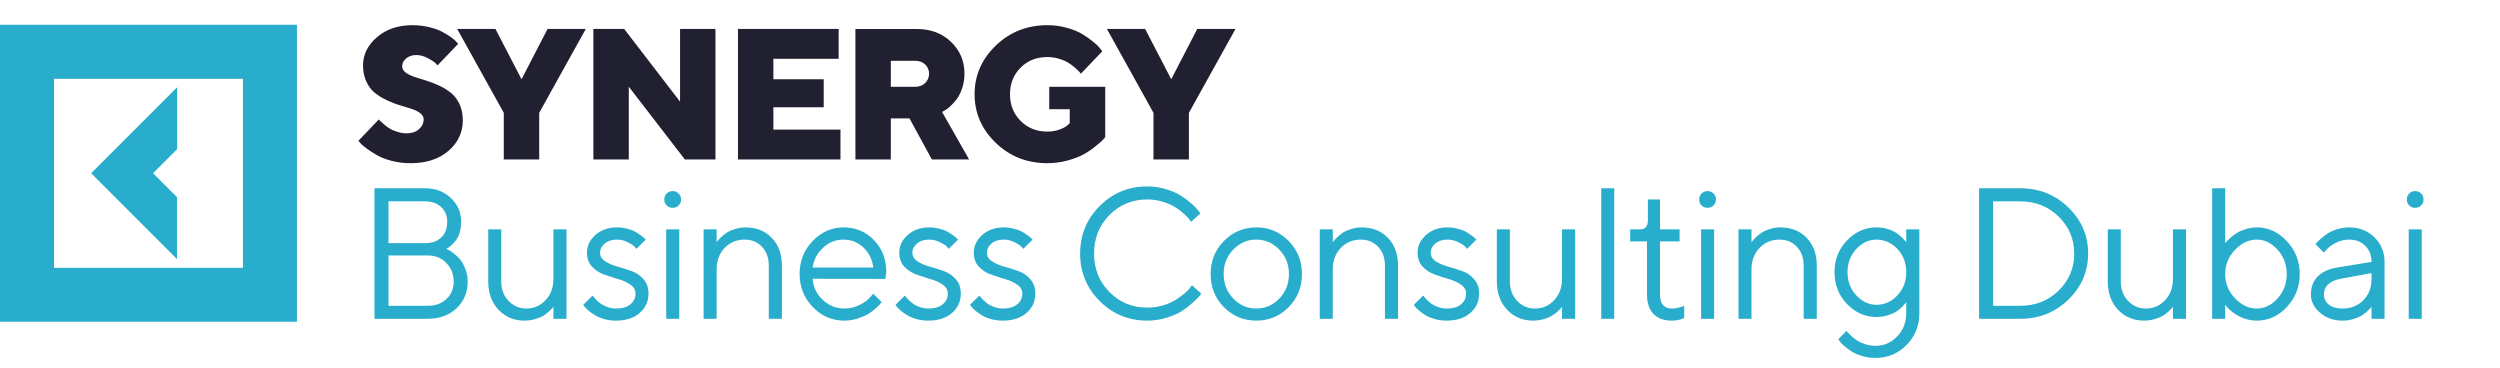
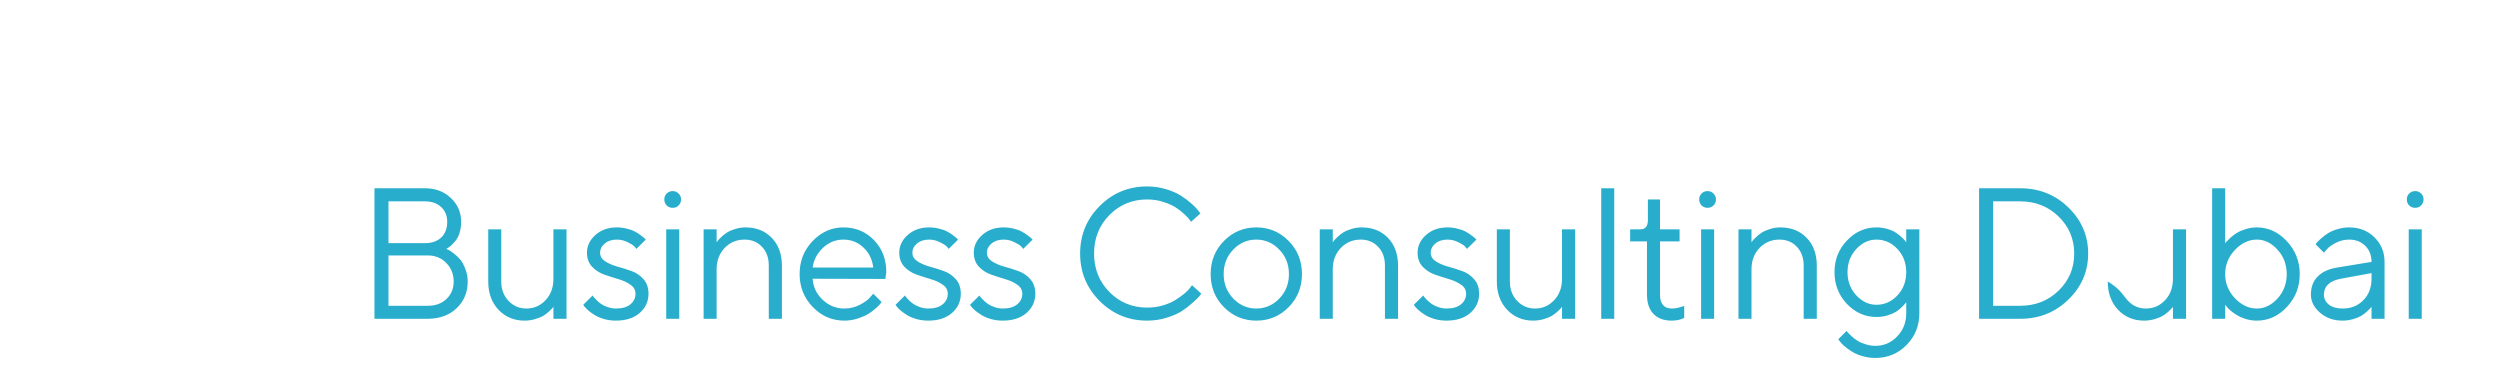
<svg xmlns="http://www.w3.org/2000/svg" width="319" height="47" viewBox="0 0 319 47" fill="none">
-   <path d="M22.584 33.062L11.632 22.105L22.599 11.134V19.034L19.529 22.105L22.584 25.162V33.062ZM37.891 3.16V41.051H0V3.16H37.891ZM30.998 10.056H6.893V34.17H30.998V10.056Z" fill="#28AECC" />
-   <path d="M54.06 15.236C54.06 15.724 53.851 16.142 53.456 16.49C53.061 16.839 52.538 17.013 51.911 17.013C51.516 17.013 51.121 16.955 50.726 16.827C50.331 16.711 49.994 16.572 49.738 16.409C49.471 16.246 49.215 16.061 48.983 15.851C48.751 15.642 48.588 15.503 48.507 15.422C48.426 15.352 48.367 15.282 48.344 15.236L45.73 17.966L45.986 18.256C46.16 18.465 46.439 18.698 46.822 18.976C47.194 19.255 47.636 19.534 48.123 19.813C48.611 20.092 49.239 20.335 50.005 20.533C50.772 20.73 51.562 20.823 52.387 20.823C54.397 20.823 56.011 20.301 57.231 19.244C58.439 18.198 59.055 16.897 59.055 15.352C59.055 14.562 58.904 13.865 58.625 13.261C58.335 12.657 57.963 12.181 57.51 11.82C57.057 11.472 56.557 11.158 56 10.903C55.442 10.647 54.896 10.438 54.35 10.275C53.804 10.113 53.305 9.95 52.852 9.799C52.399 9.648 52.027 9.462 51.748 9.242C51.458 9.021 51.318 8.754 51.318 8.452C51.318 8.08 51.481 7.743 51.829 7.453C52.166 7.174 52.596 7.023 53.107 7.023C53.595 7.023 54.071 7.151 54.548 7.394C55.024 7.65 55.338 7.848 55.489 7.987C55.64 8.126 55.756 8.242 55.837 8.335L58.462 5.594L58.242 5.362C58.114 5.187 57.893 4.99 57.568 4.757C57.243 4.525 56.859 4.293 56.43 4.06C56 3.828 55.454 3.631 54.78 3.468C54.106 3.305 53.386 3.212 52.631 3.212C50.784 3.212 49.274 3.735 48.089 4.757C46.904 5.78 46.323 6.976 46.323 8.335C46.323 9.125 46.462 9.822 46.753 10.426C47.032 11.03 47.403 11.518 47.856 11.867C48.309 12.227 48.809 12.529 49.355 12.785C49.901 13.04 50.447 13.261 51.005 13.424C51.562 13.586 52.062 13.749 52.515 13.888C52.968 14.039 53.34 14.225 53.63 14.446C53.909 14.678 54.06 14.934 54.06 15.236ZM69.871 3.689L66.549 10.113L63.215 3.689H58.336L64.283 14.399V20.347H68.802V14.399L74.75 3.689H69.871ZM86.775 3.689V12.97L79.642 3.689H75.715V20.347H80.234V11.065L87.39 20.347H91.293V3.689H86.775ZM98.683 16.537V13.691H105.106V10.113H98.683V7.499H107.012V3.689H94.163V20.347H107.244V16.537H98.683ZM109.151 20.347H113.669V15.108H116.051L118.908 20.347H123.659L120.209 14.283L120.523 14.109C120.709 14.016 120.941 13.853 121.22 13.598C121.499 13.342 121.778 13.04 122.057 12.68C122.335 12.32 122.568 11.855 122.765 11.274C122.962 10.694 123.067 10.078 123.067 9.404C123.067 7.789 122.487 6.43 121.348 5.338C120.209 4.246 118.757 3.7 117.003 3.7H109.151V20.347ZM118.549 9.404C118.549 9.88 118.374 10.275 118.049 10.601C117.712 10.914 117.282 11.077 116.759 11.077H113.669V7.755H116.759C117.282 7.755 117.712 7.906 118.049 8.219C118.374 8.533 118.549 8.928 118.549 9.404ZM133.651 20.823C134.534 20.823 135.405 20.707 136.241 20.475C137.078 20.243 137.763 19.976 138.297 19.685C138.832 19.383 139.332 19.046 139.796 18.663C140.261 18.279 140.563 18.012 140.714 17.861C140.854 17.71 140.958 17.594 141.027 17.501V11.077H133.883V13.935H136.497V15.724L136.218 15.979C136.021 16.165 135.684 16.351 135.208 16.525C134.743 16.7 134.22 16.792 133.64 16.792C132.28 16.792 131.141 16.339 130.236 15.433C129.329 14.527 128.876 13.389 128.876 12.03C128.876 10.659 129.329 9.532 130.236 8.626C131.141 7.72 132.28 7.278 133.64 7.278C134.151 7.278 134.65 7.348 135.138 7.499C135.626 7.65 136.021 7.824 136.322 8.01C136.625 8.196 136.916 8.417 137.194 8.661C137.473 8.905 137.659 9.079 137.728 9.172C137.809 9.265 137.868 9.346 137.915 9.404L140.656 6.546L140.389 6.21C140.226 5.977 139.947 5.698 139.552 5.373C139.158 5.048 138.704 4.723 138.182 4.397C137.659 4.072 136.997 3.793 136.184 3.561C135.382 3.329 134.534 3.212 133.64 3.212C131.06 3.212 128.865 4.084 127.064 5.815C125.264 7.545 124.358 9.613 124.358 12.018C124.358 14.434 125.264 16.502 127.064 18.233C128.865 19.964 131.06 20.823 133.651 20.823ZM152.773 3.689L149.45 10.113L146.117 3.689H141.238L147.185 14.399V20.347H151.704V14.399L157.652 3.689H152.773Z" fill="#202031" />
-   <path d="M56.948 31.758C57.025 31.789 57.122 31.831 57.238 31.885C57.355 31.94 57.571 32.087 57.889 32.327C58.206 32.567 58.485 32.83 58.725 33.117C58.965 33.403 59.182 33.802 59.376 34.313C59.577 34.817 59.678 35.351 59.678 35.916C59.678 37.295 59.205 38.433 58.261 39.332C57.316 40.23 56.084 40.679 54.566 40.679H47.782V24.021H54.206C55.554 24.021 56.661 24.435 57.529 25.264C58.404 26.085 58.841 27.099 58.841 28.307C58.841 28.795 58.779 29.248 58.656 29.667C58.532 30.077 58.373 30.406 58.179 30.654C57.986 30.902 57.792 31.115 57.599 31.293C57.413 31.463 57.258 31.579 57.134 31.641L56.948 31.758ZM49.571 39.018H54.566C55.566 39.018 56.367 38.728 56.971 38.147C57.583 37.566 57.889 36.822 57.889 35.916C57.889 34.995 57.579 34.213 56.959 33.57C56.348 32.919 55.55 32.594 54.566 32.594H49.571V39.018ZM54.206 25.694H49.571V31.026H54.206C55.097 31.026 55.794 30.786 56.297 30.305C56.809 29.818 57.064 29.151 57.064 28.307C57.064 27.533 56.809 26.906 56.297 26.425C55.794 25.938 55.097 25.694 54.206 25.694ZM70.616 40.679V39.134C70.585 39.181 70.538 39.246 70.476 39.332C70.414 39.409 70.267 39.552 70.035 39.762C69.81 39.963 69.566 40.145 69.303 40.308C69.04 40.462 68.691 40.602 68.258 40.726C67.832 40.85 67.39 40.912 66.933 40.912C65.601 40.912 64.494 40.451 63.611 39.529C62.736 38.6 62.298 37.396 62.298 35.916V29.26H63.959V35.916C63.959 36.916 64.269 37.74 64.889 38.391C65.508 39.041 66.267 39.367 67.166 39.367C68.134 39.367 68.951 39.01 69.617 38.298C70.283 37.585 70.616 36.675 70.616 35.568V29.26H72.288V40.679H70.616ZM82.402 30.573L81.205 31.758C81.143 31.665 81.05 31.556 80.926 31.432C80.81 31.301 80.535 31.126 80.102 30.91C79.668 30.685 79.203 30.573 78.707 30.573C78.073 30.573 77.558 30.739 77.162 31.072C76.767 31.405 76.57 31.793 76.57 32.234C76.57 32.691 76.783 33.059 77.209 33.337C77.635 33.616 78.15 33.841 78.754 34.011C79.358 34.174 79.962 34.364 80.566 34.58C81.17 34.79 81.685 35.138 82.111 35.626C82.537 36.106 82.75 36.722 82.75 37.473C82.75 38.457 82.375 39.278 81.623 39.936C80.872 40.586 79.861 40.912 78.591 40.912C78.049 40.912 77.538 40.842 77.058 40.703C76.585 40.563 76.194 40.397 75.885 40.203C75.575 40.009 75.304 39.816 75.071 39.622C74.847 39.421 74.68 39.25 74.572 39.111L74.421 38.89L75.617 37.705C75.648 37.752 75.691 37.814 75.745 37.891C75.799 37.961 75.919 38.093 76.105 38.286C76.299 38.472 76.504 38.642 76.721 38.797C76.938 38.944 77.217 39.076 77.558 39.192C77.898 39.309 78.243 39.367 78.591 39.367C79.397 39.367 80.013 39.188 80.438 38.832C80.872 38.476 81.089 38.023 81.089 37.473C81.089 37.001 80.872 36.617 80.438 36.323C80.013 36.021 79.498 35.785 78.893 35.614C78.297 35.436 77.697 35.243 77.093 35.033C76.489 34.817 75.97 34.48 75.536 34.023C75.11 33.558 74.897 32.962 74.897 32.234C74.897 31.374 75.257 30.623 75.978 29.98C76.706 29.337 77.615 29.016 78.707 29.016C79.149 29.016 79.579 29.07 79.997 29.179C80.423 29.279 80.771 29.407 81.042 29.562C81.314 29.709 81.554 29.864 81.763 30.027C81.98 30.181 82.135 30.305 82.227 30.398L82.402 30.573ZM85.01 40.679V29.26H86.671V40.679H85.01ZM85.068 26.216C84.867 26.007 84.766 25.752 84.766 25.45C84.766 25.148 84.867 24.896 85.068 24.695C85.278 24.485 85.533 24.381 85.835 24.381C86.137 24.381 86.389 24.485 86.59 24.695C86.799 24.896 86.904 25.148 86.904 25.45C86.904 25.752 86.799 26.007 86.59 26.216C86.389 26.418 86.137 26.518 85.835 26.518C85.533 26.518 85.278 26.418 85.068 26.216ZM91.441 29.26V30.921C91.472 30.875 91.518 30.809 91.58 30.724C91.642 30.639 91.789 30.484 92.022 30.259C92.254 30.034 92.498 29.841 92.753 29.678C93.016 29.508 93.361 29.357 93.787 29.225C94.221 29.086 94.666 29.016 95.124 29.016C96.502 29.016 97.621 29.461 98.48 30.352C99.341 31.243 99.77 32.424 99.77 33.895V40.679H98.098V33.895C98.098 32.896 97.807 32.094 97.226 31.49C96.653 30.879 95.913 30.573 95.007 30.573C93.993 30.573 93.145 30.929 92.463 31.641C91.782 32.354 91.441 33.264 91.441 34.371V40.679H89.78V29.26H91.441ZM112.973 35.591L103.692 35.568C103.754 36.598 104.176 37.489 104.958 38.24C105.748 38.991 106.673 39.367 107.734 39.367C108.447 39.367 109.109 39.208 109.721 38.89C110.333 38.573 110.766 38.255 111.021 37.938L111.428 37.473L112.497 38.542C112.45 38.604 112.381 38.693 112.287 38.809C112.202 38.917 112.009 39.107 111.707 39.378C111.413 39.642 111.092 39.878 110.743 40.087C110.402 40.288 109.957 40.478 109.407 40.656C108.865 40.826 108.307 40.912 107.734 40.912C106.178 40.912 104.838 40.335 103.715 39.181C102.592 38.019 102.03 36.613 102.03 34.964C102.03 33.314 102.584 31.912 103.692 30.759C104.806 29.597 106.116 29.016 107.618 29.016C109.175 29.016 110.476 29.558 111.521 30.642C112.567 31.719 113.09 33.082 113.09 34.731L112.973 35.591ZM110.174 31.583C109.469 30.91 108.617 30.573 107.618 30.573C106.619 30.573 105.748 30.925 105.004 31.63C104.261 32.334 103.823 33.171 103.692 34.139H111.428C111.304 33.109 110.886 32.257 110.174 31.583ZM122.25 30.573L121.053 31.758C120.991 31.665 120.899 31.556 120.774 31.432C120.659 31.301 120.383 31.126 119.95 30.91C119.516 30.685 119.052 30.573 118.556 30.573C117.92 30.573 117.406 30.739 117.011 31.072C116.615 31.405 116.419 31.793 116.419 32.234C116.419 32.691 116.631 33.059 117.057 33.337C117.483 33.616 117.998 33.841 118.602 34.011C119.207 34.174 119.81 34.364 120.415 34.58C121.018 34.79 121.534 35.138 121.96 35.626C122.386 36.106 122.599 36.722 122.599 37.473C122.599 38.457 122.223 39.278 121.472 39.936C120.721 40.586 119.71 40.912 118.44 40.912C117.897 40.912 117.386 40.842 116.907 40.703C116.434 40.563 116.042 40.397 115.733 40.203C115.423 40.009 115.152 39.816 114.92 39.622C114.695 39.421 114.529 39.25 114.42 39.111L114.269 38.89L115.466 37.705C115.497 37.752 115.54 37.814 115.593 37.891C115.648 37.961 115.768 38.093 115.954 38.286C116.147 38.472 116.353 38.642 116.569 38.797C116.786 38.944 117.065 39.076 117.406 39.192C117.747 39.309 118.091 39.367 118.44 39.367C119.245 39.367 119.861 39.188 120.287 38.832C120.721 38.476 120.937 38.023 120.937 37.473C120.937 37.001 120.721 36.617 120.287 36.323C119.861 36.021 119.345 35.785 118.742 35.614C118.146 35.436 117.545 35.243 116.941 35.033C116.337 34.817 115.818 34.48 115.384 34.023C114.958 33.558 114.746 32.962 114.746 32.234C114.746 31.374 115.105 30.623 115.826 29.98C116.553 29.337 117.464 29.016 118.556 29.016C118.997 29.016 119.427 29.07 119.845 29.179C120.271 29.279 120.62 29.407 120.891 29.562C121.161 29.709 121.402 29.864 121.612 30.027C121.828 30.181 121.983 30.305 122.075 30.398L122.25 30.573ZM131.759 30.573L130.562 31.758C130.5 31.665 130.408 31.556 130.284 31.432C130.168 31.301 129.892 31.126 129.459 30.91C129.025 30.685 128.56 30.573 128.065 30.573C127.43 30.573 126.914 30.739 126.52 31.072C126.125 31.405 125.927 31.793 125.927 32.234C125.927 32.691 126.14 33.059 126.566 33.337C126.992 33.616 127.507 33.841 128.111 34.011C128.716 34.174 129.319 34.364 129.924 34.58C130.528 34.79 131.043 35.138 131.469 35.626C131.895 36.106 132.107 36.722 132.107 37.473C132.107 38.457 131.732 39.278 130.981 39.936C130.229 40.586 129.218 40.912 127.949 40.912C127.407 40.912 126.895 40.842 126.415 40.703C125.943 40.563 125.552 40.397 125.242 40.203C124.932 40.009 124.661 39.816 124.428 39.622C124.204 39.421 124.037 39.25 123.929 39.111L123.779 38.89L124.975 37.705C125.006 37.752 125.049 37.814 125.103 37.891C125.157 37.961 125.277 38.093 125.463 38.286C125.657 38.472 125.862 38.642 126.078 38.797C126.295 38.944 126.574 39.076 126.914 39.192C127.255 39.309 127.6 39.367 127.949 39.367C128.754 39.367 129.37 39.188 129.796 38.832C130.229 38.476 130.447 38.023 130.447 37.473C130.447 37.001 130.229 36.617 129.796 36.323C129.37 36.021 128.855 35.785 128.251 35.614C127.655 35.436 127.054 35.243 126.451 35.033C125.846 34.817 125.328 34.48 124.893 34.023C124.467 33.558 124.255 32.962 124.255 32.234C124.255 31.374 124.615 30.623 125.335 29.98C126.063 29.337 126.973 29.016 128.065 29.016C128.506 29.016 128.937 29.07 129.354 29.179C129.78 29.279 130.129 29.407 130.4 29.562C130.671 29.709 130.911 29.864 131.12 30.027C131.337 30.181 131.492 30.305 131.585 30.398L131.759 30.573ZM140.322 38.414C138.657 36.749 137.824 34.728 137.824 32.35C137.824 29.973 138.657 27.951 140.322 26.286C141.987 24.621 144.008 23.788 146.386 23.788C147.23 23.788 148.039 23.909 148.814 24.149C149.588 24.381 150.227 24.664 150.73 24.997C151.242 25.33 151.687 25.666 152.067 26.007C152.454 26.348 152.732 26.638 152.903 26.878L153.17 27.239L151.974 28.307C151.927 28.23 151.857 28.129 151.765 28.005C151.671 27.874 151.455 27.645 151.114 27.32C150.773 26.995 150.401 26.708 149.999 26.46C149.604 26.205 149.081 25.973 148.43 25.763C147.78 25.554 147.098 25.45 146.386 25.45C144.481 25.45 142.874 26.112 141.565 27.436C140.256 28.76 139.602 30.398 139.602 32.35C139.602 34.302 140.256 35.94 141.565 37.264C142.874 38.588 144.481 39.25 146.386 39.25C147.098 39.25 147.78 39.154 148.43 38.96C149.081 38.759 149.62 38.519 150.046 38.24C150.479 37.961 150.858 37.686 151.183 37.415C151.509 37.136 151.742 36.892 151.881 36.683L152.101 36.393L153.287 37.473C153.224 37.566 153.128 37.69 152.996 37.845C152.872 37.992 152.589 38.263 152.148 38.658C151.714 39.053 151.254 39.405 150.766 39.715C150.278 40.025 149.634 40.304 148.837 40.551C148.048 40.792 147.23 40.912 146.386 40.912C144.008 40.912 141.987 40.079 140.322 38.414ZM163.236 38.1C164.058 37.248 164.468 36.207 164.468 34.975C164.468 33.736 164.058 32.695 163.236 31.851C162.423 30.999 161.444 30.573 160.298 30.573C159.159 30.573 158.179 30.999 157.359 31.851C156.545 32.695 156.139 33.732 156.139 34.964C156.139 36.188 156.545 37.229 157.359 38.089C158.179 38.941 159.159 39.367 160.298 39.367C161.444 39.367 162.423 38.944 163.236 38.1ZM156.174 39.192C155.043 38.046 154.478 36.641 154.478 34.975C154.478 33.303 155.043 31.893 156.174 30.747C157.312 29.593 158.69 29.016 160.31 29.016C161.928 29.016 163.303 29.593 164.433 30.747C165.564 31.893 166.129 33.303 166.129 34.975C166.129 36.641 165.564 38.046 164.433 39.192C163.303 40.339 161.928 40.912 160.31 40.912C158.69 40.912 157.312 40.339 156.174 39.192ZM170.062 29.26V30.921C170.093 30.875 170.14 30.809 170.202 30.724C170.264 30.639 170.411 30.484 170.643 30.259C170.876 30.034 171.12 29.841 171.375 29.678C171.638 29.508 171.983 29.357 172.409 29.225C172.842 29.086 173.288 29.016 173.745 29.016C175.123 29.016 176.242 29.461 177.102 30.352C177.961 31.243 178.391 32.424 178.391 33.895V40.679H176.718V33.895C176.718 32.896 176.428 32.094 175.848 31.49C175.275 30.879 174.535 30.573 173.629 30.573C172.614 30.573 171.766 30.929 171.085 31.641C170.403 32.354 170.062 33.264 170.062 34.371V40.679H168.401V29.26H170.062ZM188.389 30.573L187.192 31.758C187.13 31.665 187.037 31.556 186.913 31.432C186.797 31.301 186.522 31.126 186.089 30.91C185.655 30.685 185.19 30.573 184.694 30.573C184.059 30.573 183.544 30.739 183.15 31.072C182.754 31.405 182.557 31.793 182.557 32.234C182.557 32.691 182.77 33.059 183.196 33.337C183.622 33.616 184.137 33.841 184.741 34.011C185.345 34.174 185.949 34.364 186.553 34.58C187.157 34.79 187.672 35.138 188.098 35.626C188.524 36.106 188.737 36.722 188.737 37.473C188.737 38.457 188.361 39.278 187.61 39.936C186.859 40.586 185.848 40.912 184.578 40.912C184.036 40.912 183.525 40.842 183.044 40.703C182.572 40.563 182.181 40.397 181.872 40.203C181.562 40.009 181.29 39.816 181.058 39.622C180.834 39.421 180.667 39.25 180.559 39.111L180.408 38.89L181.604 37.705C181.635 37.752 181.677 37.814 181.732 37.891C181.787 37.961 181.907 38.093 182.092 38.286C182.286 38.472 182.491 38.642 182.708 38.797C182.925 38.944 183.203 39.076 183.544 39.192C183.885 39.309 184.23 39.367 184.578 39.367C185.383 39.367 185.999 39.188 186.425 38.832C186.859 38.476 187.076 38.023 187.076 37.473C187.076 37.001 186.859 36.617 186.425 36.323C185.999 36.021 185.484 35.785 184.881 35.614C184.284 35.436 183.684 35.243 183.079 35.033C182.476 34.817 181.957 34.48 181.523 34.023C181.097 33.558 180.884 32.962 180.884 32.234C180.884 31.374 181.244 30.623 181.964 29.98C182.692 29.337 183.603 29.016 184.694 29.016C185.136 29.016 185.566 29.07 185.984 29.179C186.41 29.279 186.759 29.407 187.029 29.562C187.3 29.709 187.54 29.864 187.749 30.027C187.967 30.181 188.122 30.305 188.214 30.398L188.389 30.573ZM199.314 40.679V39.134C199.284 39.181 199.238 39.246 199.175 39.332C199.113 39.409 198.966 39.552 198.734 39.762C198.51 39.963 198.266 40.145 198.002 40.308C197.739 40.462 197.39 40.602 196.957 40.726C196.531 40.85 196.089 40.912 195.633 40.912C194.3 40.912 193.193 40.451 192.31 39.529C191.435 38.6 190.997 37.396 190.997 35.916V29.26H192.659V35.916C192.659 36.916 192.968 37.74 193.587 38.391C194.207 39.041 194.966 39.367 195.865 39.367C196.833 39.367 197.65 39.01 198.315 38.298C198.982 37.585 199.314 36.675 199.314 35.568V29.26H200.987V40.679H199.314ZM205.978 24.021V40.679H204.316V24.021H205.978ZM210.271 28.075V25.45H211.816V29.26H214.314V30.805H211.816V37.589C211.816 38.782 212.331 39.374 213.361 39.367C213.616 39.367 213.868 39.336 214.116 39.274C214.371 39.212 214.565 39.157 214.697 39.111L214.906 39.018V40.563C214.433 40.803 213.895 40.919 213.291 40.912C212.307 40.912 211.537 40.625 210.979 40.052C210.43 39.471 210.155 38.65 210.155 37.589V30.805H208.005V29.26H209.318C209.954 29.26 210.271 28.865 210.271 28.075ZM217.061 40.679V29.26H218.723V40.679H217.061ZM217.12 26.216C216.918 26.007 216.817 25.752 216.817 25.45C216.817 25.148 216.918 24.896 217.12 24.695C217.329 24.485 217.585 24.381 217.887 24.381C218.188 24.381 218.44 24.485 218.642 24.695C218.851 24.896 218.955 25.148 218.955 25.45C218.955 25.752 218.851 26.007 218.642 26.216C218.44 26.418 218.188 26.518 217.887 26.518C217.585 26.518 217.329 26.418 217.12 26.216ZM223.492 29.26V30.921C223.523 30.875 223.57 30.809 223.631 30.724C223.693 30.639 223.84 30.484 224.073 30.259C224.305 30.034 224.549 29.841 224.805 29.678C225.069 29.508 225.412 29.357 225.838 29.225C226.273 29.086 226.717 29.016 227.175 29.016C228.553 29.016 229.672 29.461 230.532 30.352C231.392 31.243 231.822 32.424 231.822 33.895V40.679H230.149V33.895C230.149 32.896 229.859 32.094 229.277 31.49C228.704 30.879 227.965 30.573 227.058 30.573C226.044 30.573 225.196 30.929 224.514 31.641C223.833 32.354 223.492 33.264 223.492 34.371V40.679H221.831V29.26H223.492ZM243.235 39.971V38.542C243.205 38.588 243.158 38.654 243.096 38.739C243.035 38.824 242.887 38.979 242.655 39.204C242.43 39.428 242.182 39.626 241.911 39.796C241.64 39.959 241.28 40.11 240.83 40.249C240.39 40.381 239.925 40.447 239.437 40.447C237.996 40.447 236.742 39.893 235.673 38.786C234.612 37.67 234.081 36.319 234.081 34.731C234.081 33.144 234.612 31.796 235.673 30.689C236.734 29.574 237.989 29.016 239.437 29.016C239.925 29.016 240.386 29.082 240.819 29.213C241.261 29.337 241.624 29.496 241.911 29.69C242.198 29.876 242.442 30.065 242.643 30.259C242.852 30.453 243.003 30.611 243.096 30.735L243.235 30.921V29.26H244.909V39.971C244.909 41.574 244.363 42.925 243.27 44.025C242.186 45.125 240.865 45.674 239.309 45.674C238.705 45.674 238.128 45.589 237.578 45.419C237.036 45.256 236.59 45.059 236.242 44.826C235.893 44.602 235.584 44.373 235.313 44.141C235.05 43.909 234.86 43.707 234.744 43.537L234.558 43.293L235.626 42.224C235.658 42.271 235.708 42.337 235.778 42.422C235.855 42.515 236.01 42.67 236.242 42.886C236.482 43.111 236.734 43.305 236.997 43.467C237.26 43.638 237.601 43.789 238.02 43.92C238.438 44.06 238.867 44.129 239.309 44.129C240.386 44.129 241.307 43.731 242.073 42.933C242.848 42.135 243.235 41.148 243.235 39.971ZM236.858 31.781C236.114 32.586 235.743 33.57 235.743 34.731C235.743 35.893 236.114 36.877 236.858 37.682C237.609 38.488 238.469 38.89 239.437 38.89C240.467 38.89 241.357 38.492 242.109 37.694C242.86 36.896 243.235 35.909 243.235 34.731C243.235 33.554 242.86 32.567 242.109 31.769C241.357 30.971 240.467 30.573 239.437 30.573C238.469 30.573 237.609 30.975 236.858 31.781ZM252.53 24.021H257.77C260.194 24.021 262.245 24.838 263.926 26.472C265.607 28.106 266.448 30.065 266.448 32.35C266.448 34.635 265.607 36.594 263.926 38.228C262.245 39.862 260.194 40.679 257.77 40.679H252.53V24.021ZM257.77 25.694H254.32V39.018H257.77C259.721 39.018 261.359 38.371 262.683 37.078C264.008 35.785 264.67 34.213 264.67 32.362C264.67 30.503 264.008 28.927 262.683 27.634C261.359 26.34 259.721 25.694 257.77 25.694ZM277.269 40.679V39.134C277.238 39.181 277.191 39.246 277.129 39.332C277.067 39.409 276.92 39.552 276.688 39.762C276.464 39.963 276.22 40.145 275.956 40.308C275.693 40.462 275.345 40.602 274.91 40.726C274.485 40.85 274.043 40.912 273.586 40.912C272.254 40.912 271.147 40.451 270.264 39.529C269.389 38.6 268.951 37.396 268.951 35.916V29.26H270.613V35.916C270.613 36.916 270.923 37.74 271.542 38.391C272.162 39.041 272.921 39.367 273.819 39.367C274.786 39.367 275.603 39.01 276.27 38.298C276.936 37.585 277.269 36.675 277.269 35.568V29.26H278.942V40.679H277.269ZM285.175 31.897C284.346 32.772 283.932 33.798 283.932 34.975C283.932 36.145 284.346 37.171 285.175 38.054C286.012 38.929 286.944 39.367 287.975 39.367C288.958 39.367 289.837 38.941 290.611 38.089C291.394 37.229 291.785 36.191 291.785 34.975C291.785 33.752 291.394 32.714 290.611 31.862C289.837 31.003 288.958 30.573 287.975 30.573C286.944 30.573 286.012 31.014 285.175 31.897ZM283.932 24.021V31.049C283.963 31.003 284.017 30.933 284.095 30.84C284.18 30.739 284.346 30.573 284.594 30.34C284.85 30.108 285.124 29.903 285.419 29.725C285.713 29.539 286.089 29.376 286.546 29.237C287.011 29.09 287.487 29.016 287.975 29.016C289.43 29.016 290.705 29.601 291.796 30.77C292.896 31.94 293.446 33.341 293.446 34.975C293.446 36.602 292.9 38 291.808 39.169C290.716 40.331 289.438 40.912 287.975 40.912C287.487 40.912 287.014 40.842 286.557 40.703C286.108 40.563 285.729 40.397 285.419 40.203C285.109 40.009 284.838 39.816 284.606 39.622C284.381 39.421 284.215 39.25 284.106 39.111L283.932 38.89V40.679H282.27V24.021H283.932ZM298.204 34.139L302.607 33.419C302.607 32.575 302.339 31.889 301.805 31.363C301.271 30.836 300.585 30.573 299.749 30.573C299.145 30.573 298.576 30.712 298.042 30.991C297.515 31.262 297.131 31.541 296.891 31.827L296.531 32.234L295.462 31.165C295.508 31.103 295.57 31.026 295.648 30.933C295.733 30.832 295.911 30.662 296.182 30.422C296.461 30.174 296.751 29.953 297.054 29.759C297.356 29.566 297.75 29.395 298.238 29.248C298.735 29.093 299.237 29.016 299.749 29.016C301.05 29.016 302.126 29.438 302.979 30.282C303.838 31.126 304.268 32.172 304.268 33.419V40.679H302.607V39.134C302.576 39.181 302.526 39.246 302.455 39.332C302.394 39.409 302.247 39.552 302.014 39.762C301.789 39.963 301.545 40.145 301.283 40.308C301.019 40.462 300.671 40.602 300.237 40.726C299.81 40.85 299.37 40.912 298.912 40.912C297.774 40.912 296.813 40.575 296.032 39.901C295.257 39.227 294.87 38.457 294.87 37.589C294.87 36.637 295.156 35.87 295.729 35.289C296.302 34.7 297.128 34.317 298.204 34.139ZM298.912 39.367C299.989 39.367 300.871 39.014 301.561 38.309C302.258 37.605 302.607 36.691 302.607 35.568V34.848L298.68 35.568C297.255 35.839 296.539 36.513 296.531 37.589C296.531 38.1 296.74 38.526 297.158 38.867C297.584 39.2 298.169 39.367 298.912 39.367ZM307.353 40.679V29.26H309.014V40.679H307.353ZM307.411 26.216C307.209 26.007 307.109 25.752 307.109 25.45C307.109 25.148 307.209 24.896 307.411 24.695C307.62 24.485 307.876 24.381 308.178 24.381C308.479 24.381 308.732 24.485 308.933 24.695C309.142 24.896 309.246 25.148 309.246 25.45C309.246 25.752 309.142 26.007 308.933 26.216C308.732 26.418 308.479 26.518 308.178 26.518C307.876 26.518 307.62 26.418 307.411 26.216Z" fill="#28AECC" />
+   <path d="M56.948 31.758C57.025 31.789 57.122 31.831 57.238 31.885C57.355 31.94 57.571 32.087 57.889 32.327C58.206 32.567 58.485 32.83 58.725 33.117C58.965 33.403 59.182 33.802 59.376 34.313C59.577 34.817 59.678 35.351 59.678 35.916C59.678 37.295 59.205 38.433 58.261 39.332C57.316 40.23 56.084 40.679 54.566 40.679H47.782V24.021H54.206C55.554 24.021 56.661 24.435 57.529 25.264C58.404 26.085 58.841 27.099 58.841 28.307C58.841 28.795 58.779 29.248 58.656 29.667C58.532 30.077 58.373 30.406 58.179 30.654C57.986 30.902 57.792 31.115 57.599 31.293C57.413 31.463 57.258 31.579 57.134 31.641L56.948 31.758ZM49.571 39.018H54.566C55.566 39.018 56.367 38.728 56.971 38.147C57.583 37.566 57.889 36.822 57.889 35.916C57.889 34.995 57.579 34.213 56.959 33.57C56.348 32.919 55.55 32.594 54.566 32.594H49.571V39.018ZM54.206 25.694H49.571V31.026H54.206C55.097 31.026 55.794 30.786 56.297 30.305C56.809 29.818 57.064 29.151 57.064 28.307C57.064 27.533 56.809 26.906 56.297 26.425C55.794 25.938 55.097 25.694 54.206 25.694ZM70.616 40.679V39.134C70.585 39.181 70.538 39.246 70.476 39.332C70.414 39.409 70.267 39.552 70.035 39.762C69.81 39.963 69.566 40.145 69.303 40.308C69.04 40.462 68.691 40.602 68.258 40.726C67.832 40.85 67.39 40.912 66.933 40.912C65.601 40.912 64.494 40.451 63.611 39.529C62.736 38.6 62.298 37.396 62.298 35.916V29.26H63.959V35.916C63.959 36.916 64.269 37.74 64.889 38.391C65.508 39.041 66.267 39.367 67.166 39.367C68.134 39.367 68.951 39.01 69.617 38.298C70.283 37.585 70.616 36.675 70.616 35.568V29.26H72.288V40.679H70.616ZM82.402 30.573L81.205 31.758C81.143 31.665 81.05 31.556 80.926 31.432C80.81 31.301 80.535 31.126 80.102 30.91C79.668 30.685 79.203 30.573 78.707 30.573C78.073 30.573 77.558 30.739 77.162 31.072C76.767 31.405 76.57 31.793 76.57 32.234C76.57 32.691 76.783 33.059 77.209 33.337C77.635 33.616 78.15 33.841 78.754 34.011C79.358 34.174 79.962 34.364 80.566 34.58C81.17 34.79 81.685 35.138 82.111 35.626C82.537 36.106 82.75 36.722 82.75 37.473C82.75 38.457 82.375 39.278 81.623 39.936C80.872 40.586 79.861 40.912 78.591 40.912C78.049 40.912 77.538 40.842 77.058 40.703C76.585 40.563 76.194 40.397 75.885 40.203C75.575 40.009 75.304 39.816 75.071 39.622C74.847 39.421 74.68 39.25 74.572 39.111L74.421 38.89L75.617 37.705C75.648 37.752 75.691 37.814 75.745 37.891C75.799 37.961 75.919 38.093 76.105 38.286C76.299 38.472 76.504 38.642 76.721 38.797C76.938 38.944 77.217 39.076 77.558 39.192C77.898 39.309 78.243 39.367 78.591 39.367C79.397 39.367 80.013 39.188 80.438 38.832C80.872 38.476 81.089 38.023 81.089 37.473C81.089 37.001 80.872 36.617 80.438 36.323C80.013 36.021 79.498 35.785 78.893 35.614C78.297 35.436 77.697 35.243 77.093 35.033C76.489 34.817 75.97 34.48 75.536 34.023C75.11 33.558 74.897 32.962 74.897 32.234C74.897 31.374 75.257 30.623 75.978 29.98C76.706 29.337 77.615 29.016 78.707 29.016C79.149 29.016 79.579 29.07 79.997 29.179C80.423 29.279 80.771 29.407 81.042 29.562C81.314 29.709 81.554 29.864 81.763 30.027C81.98 30.181 82.135 30.305 82.227 30.398L82.402 30.573ZM85.01 40.679V29.26H86.671V40.679H85.01ZM85.068 26.216C84.867 26.007 84.766 25.752 84.766 25.45C84.766 25.148 84.867 24.896 85.068 24.695C85.278 24.485 85.533 24.381 85.835 24.381C86.137 24.381 86.389 24.485 86.59 24.695C86.799 24.896 86.904 25.148 86.904 25.45C86.904 25.752 86.799 26.007 86.59 26.216C86.389 26.418 86.137 26.518 85.835 26.518C85.533 26.518 85.278 26.418 85.068 26.216ZM91.441 29.26V30.921C91.472 30.875 91.518 30.809 91.58 30.724C91.642 30.639 91.789 30.484 92.022 30.259C92.254 30.034 92.498 29.841 92.753 29.678C93.016 29.508 93.361 29.357 93.787 29.225C94.221 29.086 94.666 29.016 95.124 29.016C96.502 29.016 97.621 29.461 98.48 30.352C99.341 31.243 99.77 32.424 99.77 33.895V40.679H98.098V33.895C98.098 32.896 97.807 32.094 97.226 31.49C96.653 30.879 95.913 30.573 95.007 30.573C93.993 30.573 93.145 30.929 92.463 31.641C91.782 32.354 91.441 33.264 91.441 34.371V40.679H89.78V29.26H91.441ZM112.973 35.591L103.692 35.568C103.754 36.598 104.176 37.489 104.958 38.24C105.748 38.991 106.673 39.367 107.734 39.367C108.447 39.367 109.109 39.208 109.721 38.89C110.333 38.573 110.766 38.255 111.021 37.938L111.428 37.473L112.497 38.542C112.45 38.604 112.381 38.693 112.287 38.809C112.202 38.917 112.009 39.107 111.707 39.378C111.413 39.642 111.092 39.878 110.743 40.087C110.402 40.288 109.957 40.478 109.407 40.656C108.865 40.826 108.307 40.912 107.734 40.912C106.178 40.912 104.838 40.335 103.715 39.181C102.592 38.019 102.03 36.613 102.03 34.964C102.03 33.314 102.584 31.912 103.692 30.759C104.806 29.597 106.116 29.016 107.618 29.016C109.175 29.016 110.476 29.558 111.521 30.642C112.567 31.719 113.09 33.082 113.09 34.731L112.973 35.591ZM110.174 31.583C109.469 30.91 108.617 30.573 107.618 30.573C106.619 30.573 105.748 30.925 105.004 31.63C104.261 32.334 103.823 33.171 103.692 34.139H111.428C111.304 33.109 110.886 32.257 110.174 31.583ZM122.25 30.573L121.053 31.758C120.991 31.665 120.899 31.556 120.774 31.432C120.659 31.301 120.383 31.126 119.95 30.91C119.516 30.685 119.052 30.573 118.556 30.573C117.92 30.573 117.406 30.739 117.011 31.072C116.615 31.405 116.419 31.793 116.419 32.234C116.419 32.691 116.631 33.059 117.057 33.337C117.483 33.616 117.998 33.841 118.602 34.011C119.207 34.174 119.81 34.364 120.415 34.58C121.018 34.79 121.534 35.138 121.96 35.626C122.386 36.106 122.599 36.722 122.599 37.473C122.599 38.457 122.223 39.278 121.472 39.936C120.721 40.586 119.71 40.912 118.44 40.912C117.897 40.912 117.386 40.842 116.907 40.703C116.434 40.563 116.042 40.397 115.733 40.203C115.423 40.009 115.152 39.816 114.92 39.622C114.695 39.421 114.529 39.25 114.42 39.111L114.269 38.89L115.466 37.705C115.497 37.752 115.54 37.814 115.593 37.891C115.648 37.961 115.768 38.093 115.954 38.286C116.147 38.472 116.353 38.642 116.569 38.797C116.786 38.944 117.065 39.076 117.406 39.192C117.747 39.309 118.091 39.367 118.44 39.367C119.245 39.367 119.861 39.188 120.287 38.832C120.721 38.476 120.937 38.023 120.937 37.473C120.937 37.001 120.721 36.617 120.287 36.323C119.861 36.021 119.345 35.785 118.742 35.614C118.146 35.436 117.545 35.243 116.941 35.033C116.337 34.817 115.818 34.48 115.384 34.023C114.958 33.558 114.746 32.962 114.746 32.234C114.746 31.374 115.105 30.623 115.826 29.98C116.553 29.337 117.464 29.016 118.556 29.016C118.997 29.016 119.427 29.07 119.845 29.179C120.271 29.279 120.62 29.407 120.891 29.562C121.161 29.709 121.402 29.864 121.612 30.027C121.828 30.181 121.983 30.305 122.075 30.398L122.25 30.573ZM131.759 30.573L130.562 31.758C130.5 31.665 130.408 31.556 130.284 31.432C130.168 31.301 129.892 31.126 129.459 30.91C129.025 30.685 128.56 30.573 128.065 30.573C127.43 30.573 126.914 30.739 126.52 31.072C126.125 31.405 125.927 31.793 125.927 32.234C125.927 32.691 126.14 33.059 126.566 33.337C126.992 33.616 127.507 33.841 128.111 34.011C128.716 34.174 129.319 34.364 129.924 34.58C130.528 34.79 131.043 35.138 131.469 35.626C131.895 36.106 132.107 36.722 132.107 37.473C132.107 38.457 131.732 39.278 130.981 39.936C130.229 40.586 129.218 40.912 127.949 40.912C127.407 40.912 126.895 40.842 126.415 40.703C125.943 40.563 125.552 40.397 125.242 40.203C124.932 40.009 124.661 39.816 124.428 39.622C124.204 39.421 124.037 39.25 123.929 39.111L123.779 38.89L124.975 37.705C125.006 37.752 125.049 37.814 125.103 37.891C125.157 37.961 125.277 38.093 125.463 38.286C125.657 38.472 125.862 38.642 126.078 38.797C126.295 38.944 126.574 39.076 126.914 39.192C127.255 39.309 127.6 39.367 127.949 39.367C128.754 39.367 129.37 39.188 129.796 38.832C130.229 38.476 130.447 38.023 130.447 37.473C130.447 37.001 130.229 36.617 129.796 36.323C129.37 36.021 128.855 35.785 128.251 35.614C127.655 35.436 127.054 35.243 126.451 35.033C125.846 34.817 125.328 34.48 124.893 34.023C124.467 33.558 124.255 32.962 124.255 32.234C124.255 31.374 124.615 30.623 125.335 29.98C126.063 29.337 126.973 29.016 128.065 29.016C128.506 29.016 128.937 29.07 129.354 29.179C129.78 29.279 130.129 29.407 130.4 29.562C130.671 29.709 130.911 29.864 131.12 30.027C131.337 30.181 131.492 30.305 131.585 30.398L131.759 30.573ZM140.322 38.414C138.657 36.749 137.824 34.728 137.824 32.35C137.824 29.973 138.657 27.951 140.322 26.286C141.987 24.621 144.008 23.788 146.386 23.788C147.23 23.788 148.039 23.909 148.814 24.149C149.588 24.381 150.227 24.664 150.73 24.997C151.242 25.33 151.687 25.666 152.067 26.007C152.454 26.348 152.732 26.638 152.903 26.878L153.17 27.239L151.974 28.307C151.927 28.23 151.857 28.129 151.765 28.005C151.671 27.874 151.455 27.645 151.114 27.32C150.773 26.995 150.401 26.708 149.999 26.46C149.604 26.205 149.081 25.973 148.43 25.763C147.78 25.554 147.098 25.45 146.386 25.45C144.481 25.45 142.874 26.112 141.565 27.436C140.256 28.76 139.602 30.398 139.602 32.35C139.602 34.302 140.256 35.94 141.565 37.264C142.874 38.588 144.481 39.25 146.386 39.25C147.098 39.25 147.78 39.154 148.43 38.96C149.081 38.759 149.62 38.519 150.046 38.24C150.479 37.961 150.858 37.686 151.183 37.415C151.509 37.136 151.742 36.892 151.881 36.683L152.101 36.393L153.287 37.473C153.224 37.566 153.128 37.69 152.996 37.845C152.872 37.992 152.589 38.263 152.148 38.658C151.714 39.053 151.254 39.405 150.766 39.715C150.278 40.025 149.634 40.304 148.837 40.551C148.048 40.792 147.23 40.912 146.386 40.912C144.008 40.912 141.987 40.079 140.322 38.414ZM163.236 38.1C164.058 37.248 164.468 36.207 164.468 34.975C164.468 33.736 164.058 32.695 163.236 31.851C162.423 30.999 161.444 30.573 160.298 30.573C159.159 30.573 158.179 30.999 157.359 31.851C156.545 32.695 156.139 33.732 156.139 34.964C156.139 36.188 156.545 37.229 157.359 38.089C158.179 38.941 159.159 39.367 160.298 39.367C161.444 39.367 162.423 38.944 163.236 38.1ZM156.174 39.192C155.043 38.046 154.478 36.641 154.478 34.975C154.478 33.303 155.043 31.893 156.174 30.747C157.312 29.593 158.69 29.016 160.31 29.016C161.928 29.016 163.303 29.593 164.433 30.747C165.564 31.893 166.129 33.303 166.129 34.975C166.129 36.641 165.564 38.046 164.433 39.192C163.303 40.339 161.928 40.912 160.31 40.912C158.69 40.912 157.312 40.339 156.174 39.192ZM170.062 29.26V30.921C170.093 30.875 170.14 30.809 170.202 30.724C170.264 30.639 170.411 30.484 170.643 30.259C170.876 30.034 171.12 29.841 171.375 29.678C171.638 29.508 171.983 29.357 172.409 29.225C172.842 29.086 173.288 29.016 173.745 29.016C175.123 29.016 176.242 29.461 177.102 30.352C177.961 31.243 178.391 32.424 178.391 33.895V40.679H176.718V33.895C176.718 32.896 176.428 32.094 175.848 31.49C175.275 30.879 174.535 30.573 173.629 30.573C172.614 30.573 171.766 30.929 171.085 31.641C170.403 32.354 170.062 33.264 170.062 34.371V40.679H168.401V29.26H170.062ZM188.389 30.573L187.192 31.758C187.13 31.665 187.037 31.556 186.913 31.432C186.797 31.301 186.522 31.126 186.089 30.91C185.655 30.685 185.19 30.573 184.694 30.573C184.059 30.573 183.544 30.739 183.15 31.072C182.754 31.405 182.557 31.793 182.557 32.234C182.557 32.691 182.77 33.059 183.196 33.337C183.622 33.616 184.137 33.841 184.741 34.011C185.345 34.174 185.949 34.364 186.553 34.58C187.157 34.79 187.672 35.138 188.098 35.626C188.524 36.106 188.737 36.722 188.737 37.473C188.737 38.457 188.361 39.278 187.61 39.936C186.859 40.586 185.848 40.912 184.578 40.912C184.036 40.912 183.525 40.842 183.044 40.703C182.572 40.563 182.181 40.397 181.872 40.203C181.562 40.009 181.29 39.816 181.058 39.622C180.834 39.421 180.667 39.25 180.559 39.111L180.408 38.89L181.604 37.705C181.635 37.752 181.677 37.814 181.732 37.891C181.787 37.961 181.907 38.093 182.092 38.286C182.286 38.472 182.491 38.642 182.708 38.797C182.925 38.944 183.203 39.076 183.544 39.192C183.885 39.309 184.23 39.367 184.578 39.367C185.383 39.367 185.999 39.188 186.425 38.832C186.859 38.476 187.076 38.023 187.076 37.473C187.076 37.001 186.859 36.617 186.425 36.323C185.999 36.021 185.484 35.785 184.881 35.614C184.284 35.436 183.684 35.243 183.079 35.033C182.476 34.817 181.957 34.48 181.523 34.023C181.097 33.558 180.884 32.962 180.884 32.234C180.884 31.374 181.244 30.623 181.964 29.98C182.692 29.337 183.603 29.016 184.694 29.016C185.136 29.016 185.566 29.07 185.984 29.179C186.41 29.279 186.759 29.407 187.029 29.562C187.3 29.709 187.54 29.864 187.749 30.027C187.967 30.181 188.122 30.305 188.214 30.398L188.389 30.573ZM199.314 40.679V39.134C199.284 39.181 199.238 39.246 199.175 39.332C199.113 39.409 198.966 39.552 198.734 39.762C198.51 39.963 198.266 40.145 198.002 40.308C197.739 40.462 197.39 40.602 196.957 40.726C196.531 40.85 196.089 40.912 195.633 40.912C194.3 40.912 193.193 40.451 192.31 39.529C191.435 38.6 190.997 37.396 190.997 35.916V29.26H192.659V35.916C192.659 36.916 192.968 37.74 193.587 38.391C194.207 39.041 194.966 39.367 195.865 39.367C196.833 39.367 197.65 39.01 198.315 38.298C198.982 37.585 199.314 36.675 199.314 35.568V29.26H200.987V40.679H199.314ZM205.978 24.021V40.679H204.316V24.021H205.978ZM210.271 28.075V25.45H211.816V29.26H214.314V30.805H211.816V37.589C211.816 38.782 212.331 39.374 213.361 39.367C213.616 39.367 213.868 39.336 214.116 39.274C214.371 39.212 214.565 39.157 214.697 39.111L214.906 39.018V40.563C214.433 40.803 213.895 40.919 213.291 40.912C212.307 40.912 211.537 40.625 210.979 40.052C210.43 39.471 210.155 38.65 210.155 37.589V30.805H208.005V29.26H209.318C209.954 29.26 210.271 28.865 210.271 28.075ZM217.061 40.679V29.26H218.723V40.679H217.061ZM217.12 26.216C216.918 26.007 216.817 25.752 216.817 25.45C216.817 25.148 216.918 24.896 217.12 24.695C217.329 24.485 217.585 24.381 217.887 24.381C218.188 24.381 218.44 24.485 218.642 24.695C218.851 24.896 218.955 25.148 218.955 25.45C218.955 25.752 218.851 26.007 218.642 26.216C218.44 26.418 218.188 26.518 217.887 26.518C217.585 26.518 217.329 26.418 217.12 26.216ZM223.492 29.26V30.921C223.523 30.875 223.57 30.809 223.631 30.724C223.693 30.639 223.84 30.484 224.073 30.259C224.305 30.034 224.549 29.841 224.805 29.678C225.069 29.508 225.412 29.357 225.838 29.225C226.273 29.086 226.717 29.016 227.175 29.016C228.553 29.016 229.672 29.461 230.532 30.352C231.392 31.243 231.822 32.424 231.822 33.895V40.679H230.149V33.895C230.149 32.896 229.859 32.094 229.277 31.49C228.704 30.879 227.965 30.573 227.058 30.573C226.044 30.573 225.196 30.929 224.514 31.641C223.833 32.354 223.492 33.264 223.492 34.371V40.679H221.831V29.26H223.492ZM243.235 39.971V38.542C243.205 38.588 243.158 38.654 243.096 38.739C243.035 38.824 242.887 38.979 242.655 39.204C242.43 39.428 242.182 39.626 241.911 39.796C241.64 39.959 241.28 40.11 240.83 40.249C240.39 40.381 239.925 40.447 239.437 40.447C237.996 40.447 236.742 39.893 235.673 38.786C234.612 37.67 234.081 36.319 234.081 34.731C234.081 33.144 234.612 31.796 235.673 30.689C236.734 29.574 237.989 29.016 239.437 29.016C239.925 29.016 240.386 29.082 240.819 29.213C241.261 29.337 241.624 29.496 241.911 29.69C242.198 29.876 242.442 30.065 242.643 30.259C242.852 30.453 243.003 30.611 243.096 30.735L243.235 30.921V29.26H244.909V39.971C244.909 41.574 244.363 42.925 243.27 44.025C242.186 45.125 240.865 45.674 239.309 45.674C238.705 45.674 238.128 45.589 237.578 45.419C237.036 45.256 236.59 45.059 236.242 44.826C235.893 44.602 235.584 44.373 235.313 44.141C235.05 43.909 234.86 43.707 234.744 43.537L234.558 43.293L235.626 42.224C235.658 42.271 235.708 42.337 235.778 42.422C235.855 42.515 236.01 42.67 236.242 42.886C236.482 43.111 236.734 43.305 236.997 43.467C237.26 43.638 237.601 43.789 238.02 43.92C238.438 44.06 238.867 44.129 239.309 44.129C240.386 44.129 241.307 43.731 242.073 42.933C242.848 42.135 243.235 41.148 243.235 39.971ZM236.858 31.781C236.114 32.586 235.743 33.57 235.743 34.731C235.743 35.893 236.114 36.877 236.858 37.682C237.609 38.488 238.469 38.89 239.437 38.89C240.467 38.89 241.357 38.492 242.109 37.694C242.86 36.896 243.235 35.909 243.235 34.731C243.235 33.554 242.86 32.567 242.109 31.769C241.357 30.971 240.467 30.573 239.437 30.573C238.469 30.573 237.609 30.975 236.858 31.781ZM252.53 24.021H257.77C260.194 24.021 262.245 24.838 263.926 26.472C265.607 28.106 266.448 30.065 266.448 32.35C266.448 34.635 265.607 36.594 263.926 38.228C262.245 39.862 260.194 40.679 257.77 40.679H252.53V24.021ZM257.77 25.694H254.32V39.018H257.77C259.721 39.018 261.359 38.371 262.683 37.078C264.008 35.785 264.67 34.213 264.67 32.362C264.67 30.503 264.008 28.927 262.683 27.634C261.359 26.34 259.721 25.694 257.77 25.694ZM277.269 40.679V39.134C277.238 39.181 277.191 39.246 277.129 39.332C277.067 39.409 276.92 39.552 276.688 39.762C276.464 39.963 276.22 40.145 275.956 40.308C275.693 40.462 275.345 40.602 274.91 40.726C274.485 40.85 274.043 40.912 273.586 40.912C272.254 40.912 271.147 40.451 270.264 39.529C269.389 38.6 268.951 37.396 268.951 35.916V29.26V35.916C270.613 36.916 270.923 37.74 271.542 38.391C272.162 39.041 272.921 39.367 273.819 39.367C274.786 39.367 275.603 39.01 276.27 38.298C276.936 37.585 277.269 36.675 277.269 35.568V29.26H278.942V40.679H277.269ZM285.175 31.897C284.346 32.772 283.932 33.798 283.932 34.975C283.932 36.145 284.346 37.171 285.175 38.054C286.012 38.929 286.944 39.367 287.975 39.367C288.958 39.367 289.837 38.941 290.611 38.089C291.394 37.229 291.785 36.191 291.785 34.975C291.785 33.752 291.394 32.714 290.611 31.862C289.837 31.003 288.958 30.573 287.975 30.573C286.944 30.573 286.012 31.014 285.175 31.897ZM283.932 24.021V31.049C283.963 31.003 284.017 30.933 284.095 30.84C284.18 30.739 284.346 30.573 284.594 30.34C284.85 30.108 285.124 29.903 285.419 29.725C285.713 29.539 286.089 29.376 286.546 29.237C287.011 29.09 287.487 29.016 287.975 29.016C289.43 29.016 290.705 29.601 291.796 30.77C292.896 31.94 293.446 33.341 293.446 34.975C293.446 36.602 292.9 38 291.808 39.169C290.716 40.331 289.438 40.912 287.975 40.912C287.487 40.912 287.014 40.842 286.557 40.703C286.108 40.563 285.729 40.397 285.419 40.203C285.109 40.009 284.838 39.816 284.606 39.622C284.381 39.421 284.215 39.25 284.106 39.111L283.932 38.89V40.679H282.27V24.021H283.932ZM298.204 34.139L302.607 33.419C302.607 32.575 302.339 31.889 301.805 31.363C301.271 30.836 300.585 30.573 299.749 30.573C299.145 30.573 298.576 30.712 298.042 30.991C297.515 31.262 297.131 31.541 296.891 31.827L296.531 32.234L295.462 31.165C295.508 31.103 295.57 31.026 295.648 30.933C295.733 30.832 295.911 30.662 296.182 30.422C296.461 30.174 296.751 29.953 297.054 29.759C297.356 29.566 297.75 29.395 298.238 29.248C298.735 29.093 299.237 29.016 299.749 29.016C301.05 29.016 302.126 29.438 302.979 30.282C303.838 31.126 304.268 32.172 304.268 33.419V40.679H302.607V39.134C302.576 39.181 302.526 39.246 302.455 39.332C302.394 39.409 302.247 39.552 302.014 39.762C301.789 39.963 301.545 40.145 301.283 40.308C301.019 40.462 300.671 40.602 300.237 40.726C299.81 40.85 299.37 40.912 298.912 40.912C297.774 40.912 296.813 40.575 296.032 39.901C295.257 39.227 294.87 38.457 294.87 37.589C294.87 36.637 295.156 35.87 295.729 35.289C296.302 34.7 297.128 34.317 298.204 34.139ZM298.912 39.367C299.989 39.367 300.871 39.014 301.561 38.309C302.258 37.605 302.607 36.691 302.607 35.568V34.848L298.68 35.568C297.255 35.839 296.539 36.513 296.531 37.589C296.531 38.1 296.74 38.526 297.158 38.867C297.584 39.2 298.169 39.367 298.912 39.367ZM307.353 40.679V29.26H309.014V40.679H307.353ZM307.411 26.216C307.209 26.007 307.109 25.752 307.109 25.45C307.109 25.148 307.209 24.896 307.411 24.695C307.62 24.485 307.876 24.381 308.178 24.381C308.479 24.381 308.732 24.485 308.933 24.695C309.142 24.896 309.246 25.148 309.246 25.45C309.246 25.752 309.142 26.007 308.933 26.216C308.732 26.418 308.479 26.518 308.178 26.518C307.876 26.518 307.62 26.418 307.411 26.216Z" fill="#28AECC" />
</svg>